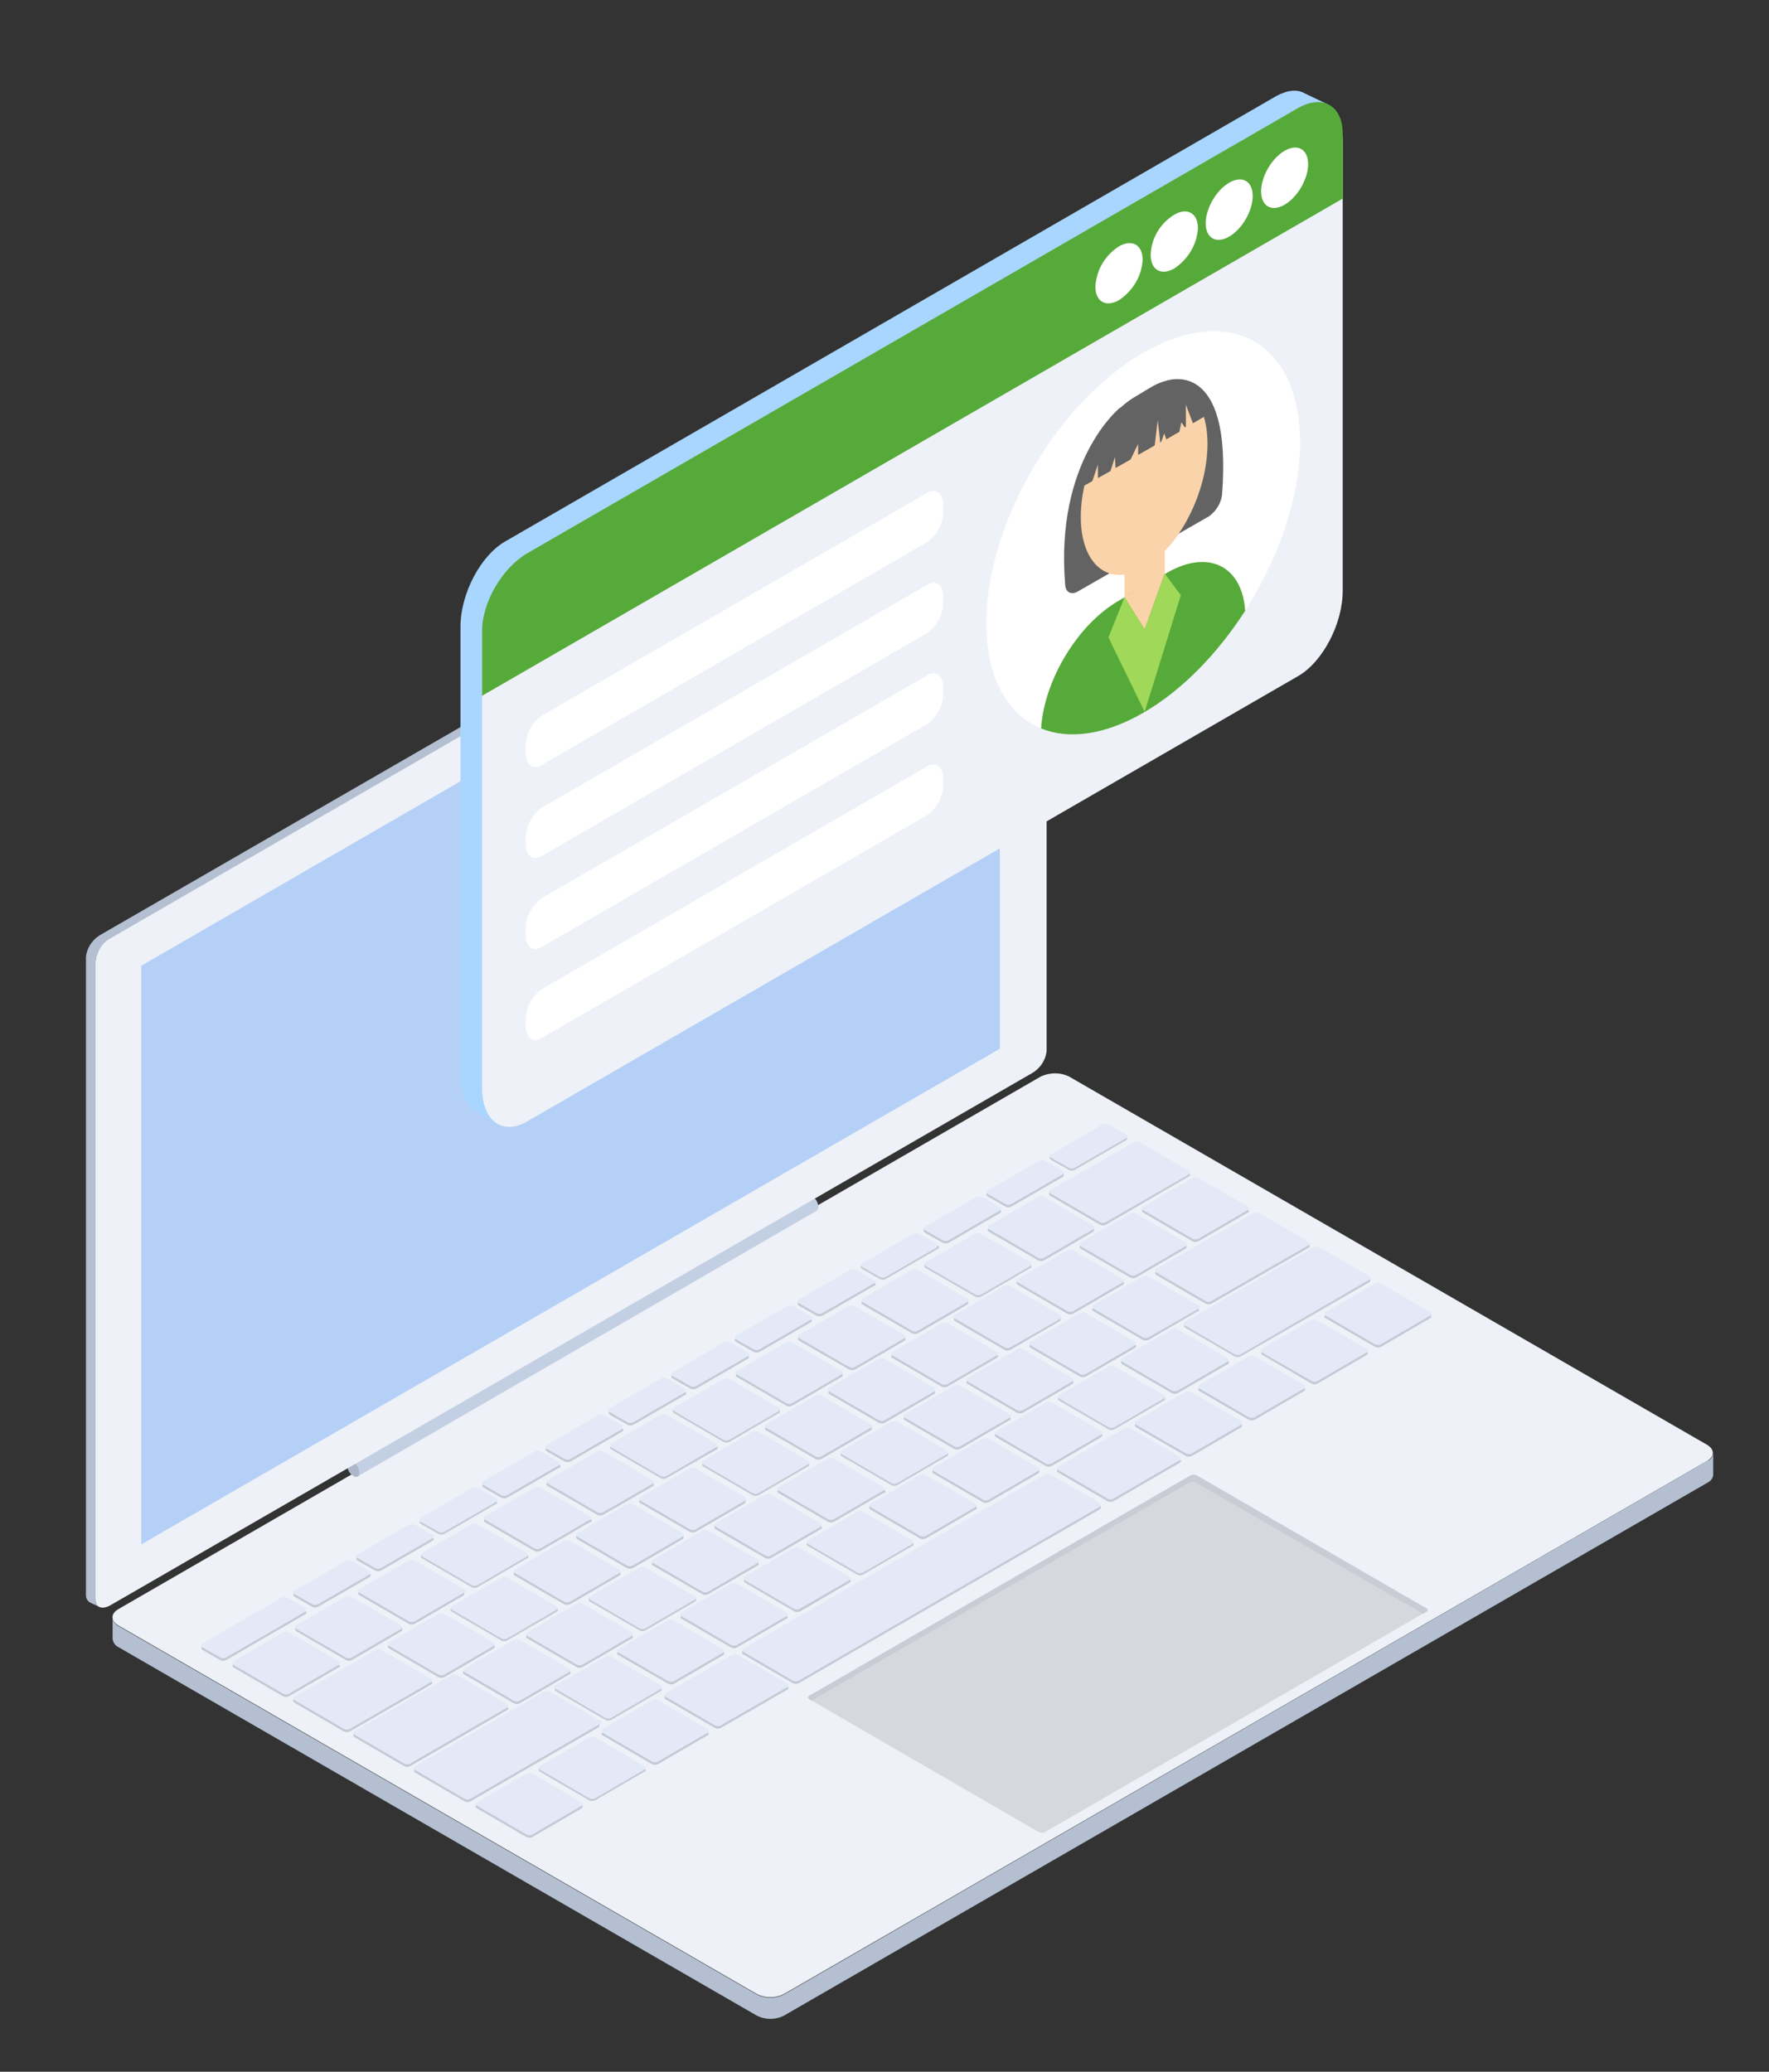
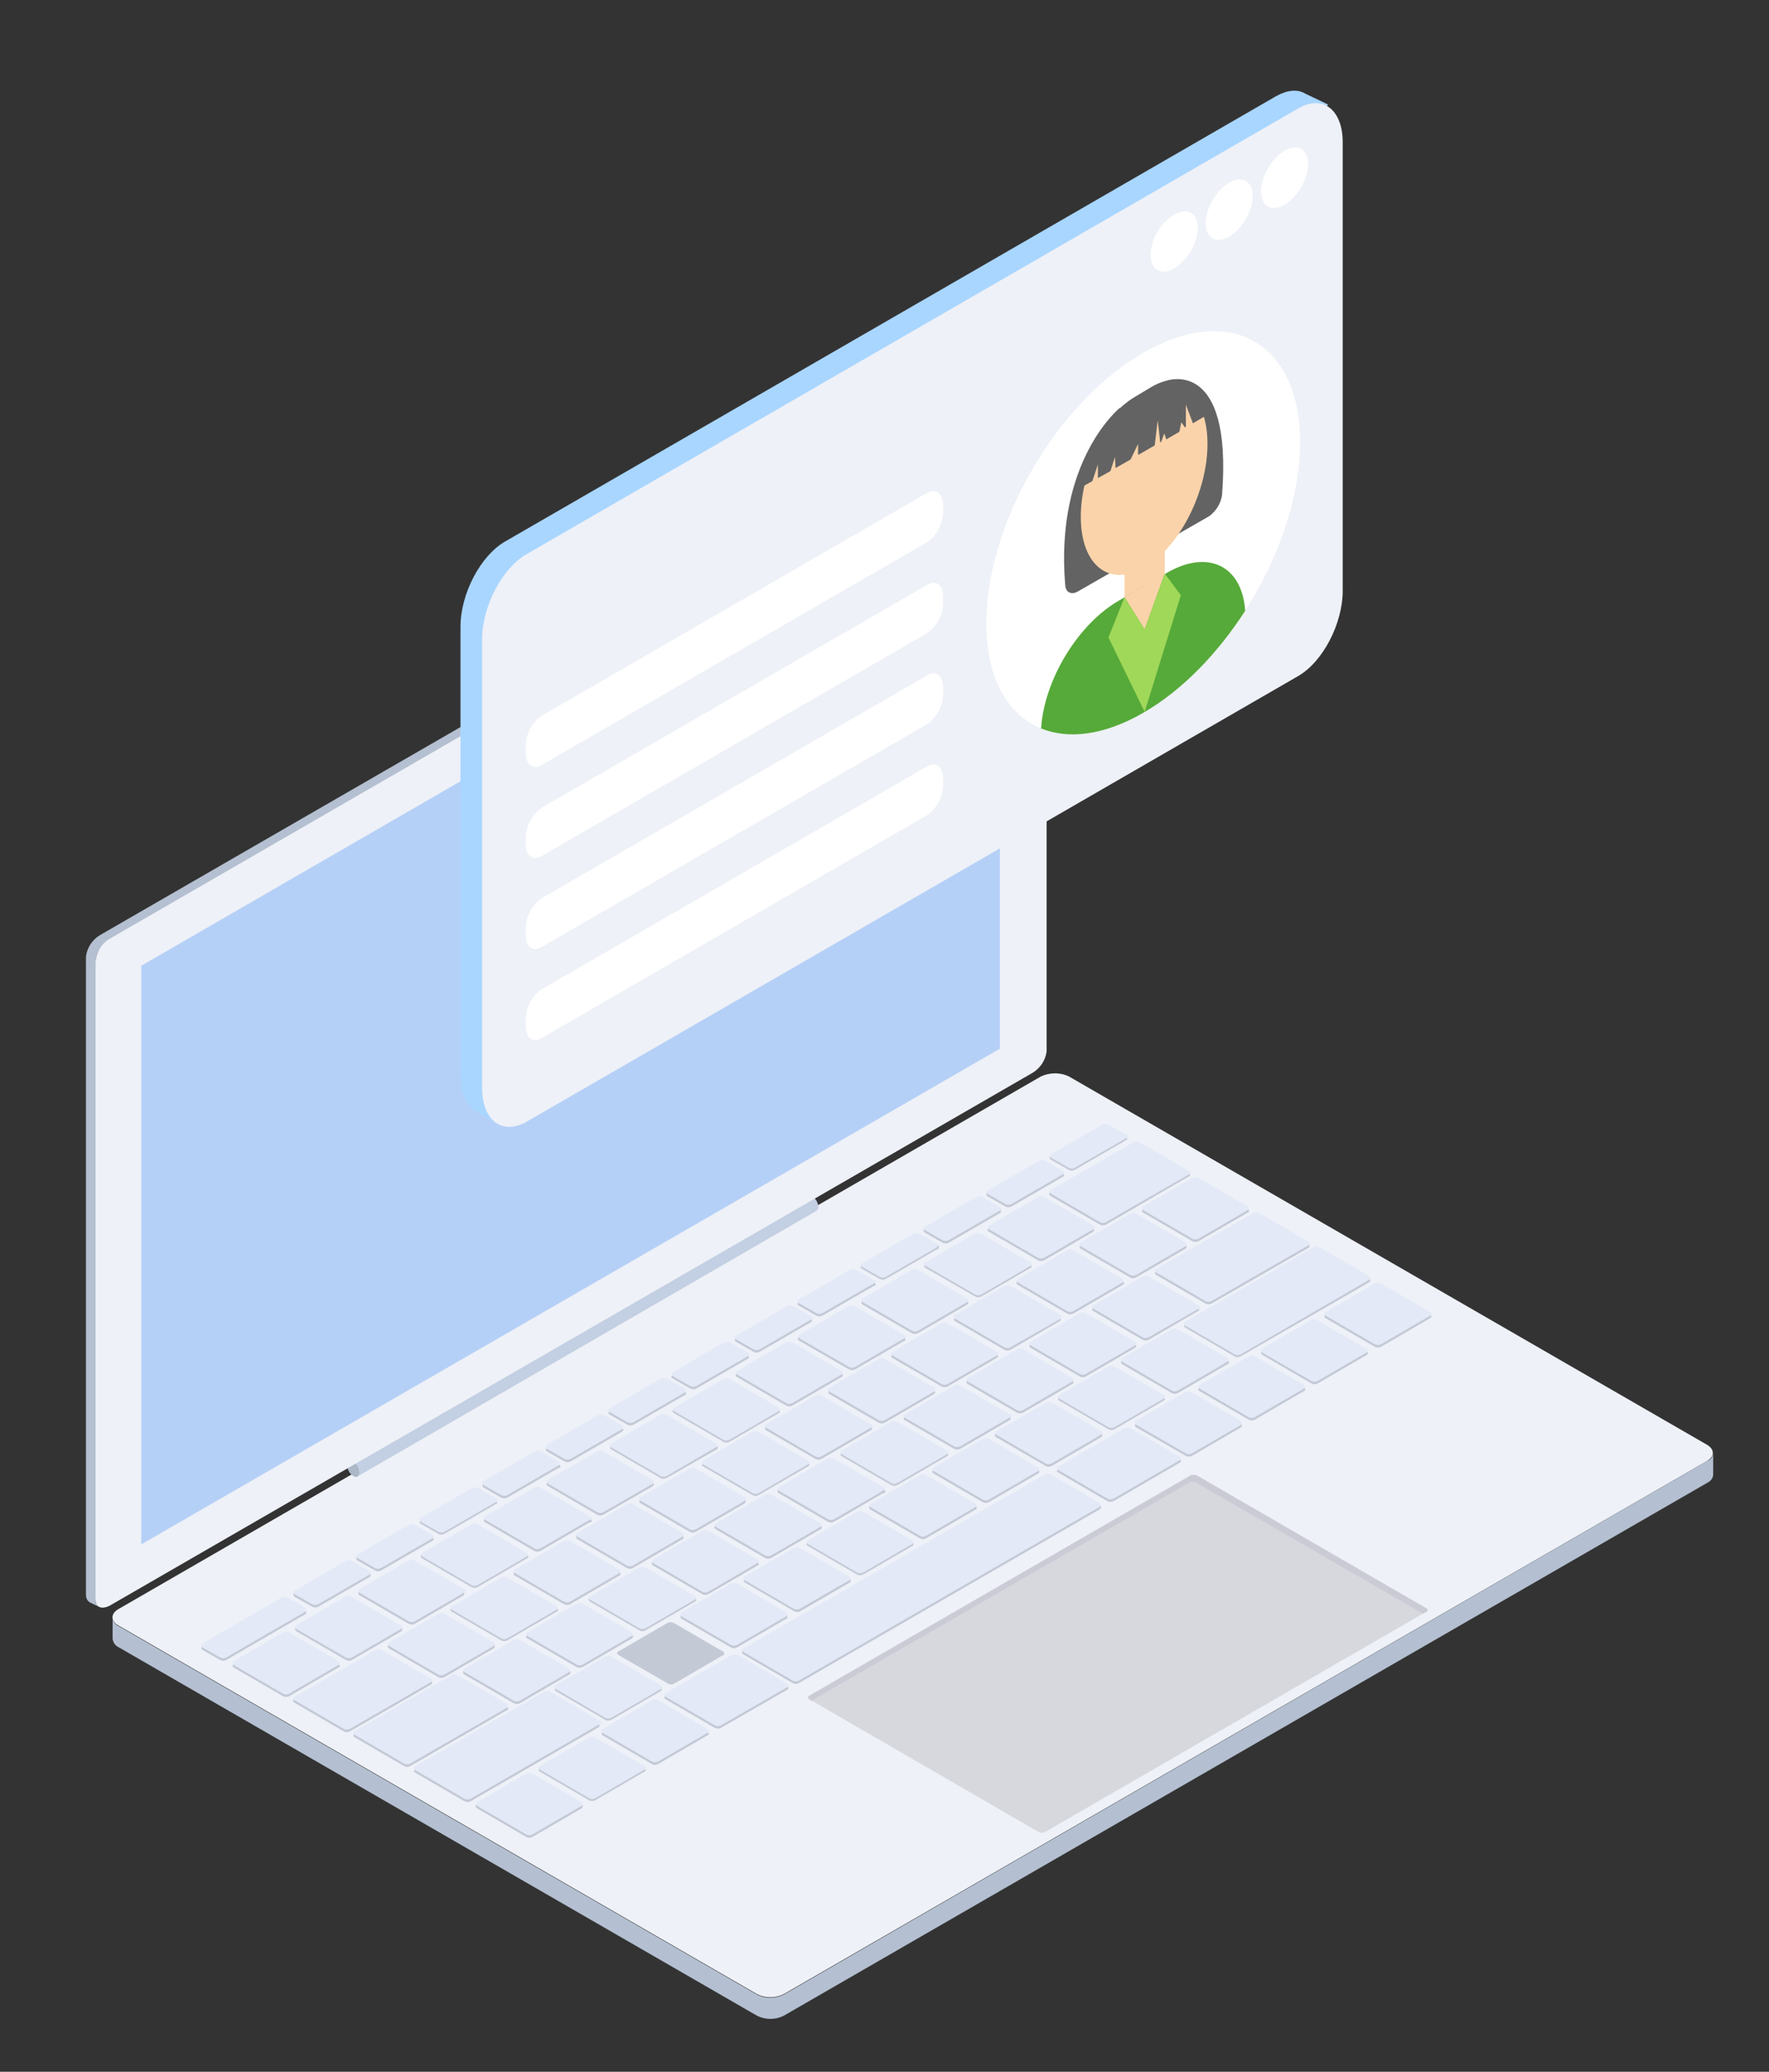
<svg xmlns="http://www.w3.org/2000/svg" version="1.1" id="Layer_1" x="0px" y="0px" viewBox="0 0 351.9 412.1" style="enable-background:new 0 0 351.9 412.1;" xml:space="preserve">
  <rect x="0" y="0" width="351.9" height="412.1" fill="#333333" stroke="none" />
  <style type="text/css">
	.st0{fill:#EEF1F7;}
	.st1{fill:#B4C0D1;}
	.st2{fill:#D1D3D4;}
	.st3{fill:#C4C9D6;}
	.st4{fill:#E3E9F7;}
	.st5{fill:#D6D8DE;}
	.st6{fill:#CBCBD6;}
	.st7{fill:#C3CFE2;}
	.st8{fill:#ACB7C7;}
	.st9{fill:#B5D0F7;}
	.st10{fill:#A9D6FF;}
	.st11{fill:#FFFFFF;}
	.st12{fill:#636363;}
	.st13{fill:#FAD3AA;}
	.st14{fill:#56AA39;}
	.st15{fill:#A0D859;}
</style>
  <g>
    <path class="st0" d="M207.1,214.1l-183.6,106c-1.5,0.9-1.5,2.3,0,3.2l127,73.3c1.7,0.9,3.8,0.9,5.5,0l183.6-106   c1.5-0.9,1.5-2.3,0-3.2l-127-73.3C210.9,213.3,208.9,213.3,207.1,214.1z" />
    <path class="st1" d="M339.6,290.6l-2.4,1.4l0,0L156,396.7c-1.7,0.9-3.8,0.9-5.5,0l-127-73.3c-0.2-0.1-0.4-0.2-0.5-0.4   c-0.4-0.3-0.6-0.7-0.6-1.2c0,0,0,0,0-0.1v4.3c0.1,0.7,0.5,1.3,1.1,1.6l127,73.3c1.7,0.9,3.8,0.9,5.5,0l183.7-106   c0.6-0.3,1.1-0.9,1.1-1.6v-4.3C340.7,289.8,340.3,290.4,339.6,290.6z" />
    <path class="st2" d="M340.8,289C340.8,289,340.8,289.1,340.8,289L340.8,289z" />
    <path class="st3" d="M60.7,321.1L45,330.2c-0.4,0.2-0.8,0.2-1.2,0l-3.5-2c-0.2-0.1-0.3-0.3-0.2-0.5c0-0.1,0.1-0.2,0.2-0.2l15.7-9.1   c0.4-0.2,0.8-0.2,1.2,0l3.5,2c0.2,0.1,0.3,0.3,0.2,0.5C60.9,321,60.8,321.1,60.7,321.1z" />
    <path class="st3" d="M73.5,313.7l-10.2,5.9c-0.4,0.2-0.8,0.2-1.2,0l-3.5-2c-0.2-0.1-0.3-0.3-0.2-0.5c0-0.1,0.1-0.2,0.2-0.2   l10.2-5.9c0.4-0.2,0.9-0.2,1.3,0l3.5,2C73.8,313.2,73.8,313.5,73.5,313.7z" />
    <path class="st3" d="M86,306.5l-10.2,5.9c-0.4,0.2-0.8,0.2-1.2,0l-3.5-2c-0.2-0.1-0.3-0.3-0.2-0.5c0-0.1,0.1-0.2,0.2-0.2l10.2-5.9   c0.4-0.2,0.8-0.2,1.2,0l3.5,2c0.2,0.1,0.3,0.3,0.3,0.5C86.2,306.3,86.1,306.4,86,306.5z" />
    <path class="st3" d="M98.6,299.2l-10.2,5.9c-0.4,0.2-0.8,0.2-1.2,0l-3.5-2c-0.3-0.2-0.3-0.5,0-0.7l10.2-5.9c0.4-0.2,0.8-0.2,1.2,0   l3.5,2c0.2,0.1,0.3,0.3,0.3,0.5C98.8,299.1,98.7,299.2,98.6,299.2z" />
    <path class="st3" d="M111.1,292l-10.2,5.9c-0.4,0.2-0.8,0.2-1.2,0l-3.5-2c-0.2-0.1-0.3-0.3-0.2-0.5c0-0.1,0.1-0.2,0.2-0.2l10.2-5.9   c0.4-0.2,0.8-0.2,1.2,0l3.5,2c0.2,0,0.4,0.2,0.4,0.4S111.3,292,111.1,292z" />
    <path class="st3" d="M123.7,284.8l-10.2,5.9c-0.4,0.2-0.8,0.2-1.2,0l-3.5-2c-0.2-0.1-0.3-0.3-0.2-0.5c0-0.1,0.1-0.2,0.2-0.2   l10.2-5.9c0.4-0.2,0.8-0.2,1.2,0l3.5,2c0.2,0,0.3,0.2,0.3,0.4C123.9,284.6,123.8,284.7,123.7,284.8z" />
    <path class="st3" d="M136.2,277.5l-10.2,5.9c-0.4,0.2-0.8,0.2-1.2,0l-3.5-2c-0.2-0.1-0.3-0.3-0.2-0.5c0-0.1,0.1-0.2,0.2-0.2   l10.2-5.9c0.4-0.2,0.8-0.2,1.2,0l3.5,2c0.2,0.1,0.3,0.3,0.3,0.5C136.4,277.4,136.3,277.5,136.2,277.5z" />
    <path class="st3" d="M148.7,270.3l-10.2,5.9c-0.4,0.2-0.8,0.2-1.2,0l-3.5-2c-0.2-0.1-0.3-0.3-0.2-0.5c0-0.1,0.1-0.2,0.2-0.2   l10.2-5.9c0.4-0.2,0.8-0.2,1.2,0l3.5,2C149.1,269.8,149.1,270.1,148.7,270.3z" />
    <path class="st3" d="M161.3,263l-10.2,5.9c-0.4,0.2-0.8,0.2-1.2,0l-3.5-2c-0.2-0.1-0.3-0.3-0.2-0.5c0-0.1,0.1-0.2,0.2-0.2l10.2-5.9   c0.4-0.2,0.8-0.2,1.2,0l3.5,2C161.6,262.5,161.6,262.8,161.3,263z" />
    <path class="st3" d="M173.8,255.8l-10.2,5.9c-0.4,0.2-0.8,0.2-1.2,0l-3.5-2c-0.2-0.1-0.3-0.3-0.2-0.5c0-0.1,0.1-0.2,0.2-0.2l10.2-6   c0.4-0.2,0.8-0.2,1.2,0l3.5,2c0.2,0,0.4,0.2,0.4,0.4C174.2,255.6,174.1,255.8,173.8,255.8C173.8,255.8,173.8,255.8,173.8,255.8z" />
    <path class="st3" d="M186.4,248.5l-10.2,5.9c-0.4,0.2-0.8,0.2-1.2,0l-3.5-2c-0.2-0.1-0.3-0.3-0.3-0.5c0-0.1,0.1-0.2,0.3-0.3   l10.2-5.9c0.4-0.2,0.8-0.2,1.2,0l3.5,2c0.2,0,0.4,0.1,0.4,0.3S186.6,248.6,186.4,248.5z" />
    <path class="st3" d="M198.9,241.3l-10.2,5.9c-0.4,0.2-0.8,0.2-1.2,0l-3.5-2c-0.2-0.1-0.3-0.3-0.3-0.5c0-0.1,0.1-0.2,0.3-0.3   l10.2-5.9c0.4-0.2,0.8-0.2,1.2,0l3.5,2c0.2,0.1,0.3,0.3,0.2,0.5C199.1,241.2,199,241.3,198.9,241.3z" />
    <path class="st3" d="M211.4,234.1l-10.2,5.9c-0.4,0.2-0.8,0.2-1.2,0l-3.5-2c-0.2-0.1-0.3-0.3-0.3-0.5c0-0.1,0.1-0.2,0.3-0.3   l10.2-5.9c0.4-0.2,0.8-0.2,1.2,0l3.5,2c0.2,0.1,0.3,0.3,0.2,0.5C211.6,233.9,211.6,234,211.4,234.1z" />
    <path class="st3" d="M224,226.8l-10.2,5.9c-0.4,0.2-0.8,0.2-1.2,0l-3.5-2c-0.2-0.1-0.3-0.3-0.3-0.5c0-0.1,0.1-0.2,0.3-0.3l10.2-5.9   c0.4-0.2,0.8-0.2,1.2,0l3.5,2.1c0.2,0.1,0.3,0.3,0.2,0.4C224.2,226.7,224.1,226.8,224,226.8z" />
    <path class="st3" d="M67.3,331.7l-9.8,5.7c-0.4,0.2-0.8,0.2-1.2,0l-9.8-5.7c-0.2-0.1-0.3-0.3-0.2-0.5c0-0.1,0.1-0.2,0.2-0.2   l9.8-5.7c0.4-0.2,0.8-0.2,1.2,0l9.8,5.7c0.2,0.1,0.3,0.3,0.3,0.5C67.5,331.6,67.4,331.7,67.3,331.7z" />
    <path class="st3" d="M85.7,335.1l-16.1,9.3c-0.4,0.2-0.8,0.2-1.2,0l-9.8-5.7c-0.2-0.1-0.3-0.3-0.3-0.5c0-0.1,0.1-0.2,0.3-0.3   l16.1-9.3c0.4-0.2,0.8-0.2,1.2,0l9.8,5.7c0.2,0.1,0.3,0.3,0.3,0.5C85.9,335,85.8,335,85.7,335.1z" />
    <path class="st3" d="M100.8,340.2l-19.2,11.1c-0.4,0.2-0.8,0.2-1.2,0l-9.8-5.7c-0.2-0.1-0.3-0.3-0.3-0.5c0-0.1,0.1-0.2,0.3-0.3   l19.2-11.1c0.4-0.2,0.8-0.2,1.2,0l9.8,5.7C101.2,339.7,101.2,340,100.8,340.2z" />
    <path class="st3" d="M119.2,343.5l-25.6,14.8c-0.4,0.2-0.8,0.2-1.2,0l-9.8-5.7c-0.2-0.1-0.3-0.3-0.2-0.5c0-0.1,0.1-0.2,0.2-0.2   l25.6-14.8c0.4-0.2,0.8-0.2,1.2,0l9.8,5.7C119.4,342.9,119.2,343.2,119.2,343.5z" />
    <path class="st3" d="M79.8,324.5l-9.8,5.7c-0.4,0.2-0.8,0.2-1.2,0l-9.8-5.7c-0.2-0.1-0.3-0.3-0.3-0.5c0-0.1,0.1-0.2,0.3-0.3   l9.8-5.7c0.4-0.2,0.8-0.2,1.2,0l9.8,5.7c0.2,0.1,0.3,0.3,0.2,0.5C80,324.4,79.9,324.5,79.8,324.5z" />
    <path class="st3" d="M92.3,317.3l-9.8,5.7c-0.4,0.2-0.8,0.2-1.2,0l-9.8-5.7c-0.2-0.1-0.3-0.3-0.2-0.5c0-0.1,0.1-0.2,0.2-0.2   l9.8-5.7c0.4-0.2,0.8-0.2,1.2,0l9.8,5.7C92.4,316.7,92.3,317,92.3,317.3z" />
    <path class="st3" d="M104.8,310l-9.8,5.7c-0.4,0.2-0.8,0.2-1.2,0l-9.8-5.7c-0.2-0.1-0.3-0.3-0.3-0.5c0-0.1,0.1-0.2,0.3-0.3l9.8-5.7   c0.4-0.2,0.8-0.2,1.2,0l9.8,5.7c0.2,0.1,0.3,0.3,0.3,0.5C105,309.9,105,310,104.8,310z" />
    <path class="st3" d="M117.3,302.8l-9.8,5.7c-0.4,0.2-0.8,0.2-1.2,0l-9.8-5.7c-0.2-0.1-0.3-0.3-0.2-0.5c0-0.1,0.1-0.2,0.2-0.2   l9.8-5.7c0.4-0.2,0.8-0.2,1.2,0l9.8,5.7c0.2,0,0.4,0.1,0.4,0.4S117.6,302.8,117.3,302.8C117.3,302.8,117.3,302.8,117.3,302.8z" />
    <path class="st3" d="M129.9,295.6l-9.9,5.7c-0.4,0.2-0.8,0.2-1.2,0l-9.8-5.7c-0.2-0.1-0.3-0.3-0.3-0.5c0-0.1,0.1-0.2,0.3-0.3   l9.8-5.7c0.4-0.2,0.8-0.2,1.2,0l9.8,5.7c0.2,0.1,0.3,0.3,0.2,0.5C130.1,295.5,130,295.6,129.9,295.6z" />
    <path class="st3" d="M142.4,288.4l-9.8,5.6c-0.4,0.2-0.8,0.2-1.2,0l-9.8-5.7c-0.2-0.1-0.3-0.3-0.2-0.5c0-0.1,0.1-0.2,0.2-0.2   l9.8-5.7c0.4-0.2,0.8-0.2,1.2,0l9.8,5.7c0.2,0,0.4,0.2,0.4,0.4C142.7,288.2,142.6,288.4,142.4,288.4z" />
    <path class="st3" d="M154.9,281.1l-9.8,5.7c-0.4,0.2-0.8,0.2-1.2,0l-9.8-5.7c-0.2-0.1-0.3-0.3-0.3-0.5c0-0.1,0.1-0.2,0.3-0.3   l9.8-5.7c0.4-0.2,0.8-0.2,1.2,0l9.8,5.7c0.2,0.1,0.3,0.3,0.2,0.5C155.1,281,155,281.1,154.9,281.1z" />
    <path class="st3" d="M167.4,273.9l-9.8,5.7c-0.4,0.2-0.8,0.2-1.2,0l-9.8-5.7c-0.2-0.1-0.3-0.3-0.2-0.5c0-0.1,0.1-0.2,0.2-0.2   l9.8-5.7c0.4-0.2,0.8-0.2,1.2,0l9.8,5.7c0.2,0.1,0.3,0.3,0.2,0.5C167.6,273.8,167.5,273.9,167.4,273.9z" />
    <path class="st3" d="M179.9,266.7l-9.8,5.7c-0.4,0.2-0.8,0.2-1.2,0l-9.9-5.7c-0.2-0.1-0.3-0.3-0.3-0.5c0-0.1,0.1-0.2,0.3-0.3   l9.8-5.7c0.4-0.2,0.8-0.2,1.2,0l9.8,5.7c0.2,0.1,0.3,0.3,0.3,0.5C180.1,266.6,180,266.7,179.9,266.7z" />
    <path class="st3" d="M192.4,259.5l-9.8,5.7c-0.4,0.2-0.8,0.2-1.2,0l-9.8-5.7c-0.2-0.1-0.3-0.3-0.2-0.5c0-0.1,0.1-0.2,0.2-0.2   l9.8-5.7c0.4-0.2,0.8-0.2,1.2,0l9.8,5.7c0.2,0.1,0.3,0.3,0.2,0.5C192.6,259.3,192.5,259.4,192.4,259.5z" />
    <path class="st3" d="M205,252.2l-9.8,5.7c-0.4,0.2-0.8,0.2-1.2,0l-9.9-5.7c-0.2-0.1-0.3-0.3-0.2-0.5c0-0.1,0.1-0.2,0.2-0.2l9.8-5.7   c0.4-0.2,0.8-0.2,1.2,0l9.8,5.7c0.2,0,0.3,0.2,0.3,0.5C205.2,252.1,205.1,252.2,205,252.2z" />
    <path class="st3" d="M217.5,245l-9.8,5.7c-0.4,0.2-0.8,0.2-1.2,0l-9.8-5.7c-0.2-0.1-0.3-0.3-0.2-0.5c0-0.1,0.1-0.2,0.2-0.2l9.8-5.7   c0.4-0.2,0.8-0.2,1.2,0l9.8,5.7c0.2,0.1,0.2,0.4,0.1,0.5C217.5,244.9,217.5,244.9,217.5,245z" />
    <path class="st3" d="M98.2,327.9l-9.8,5.7c-0.4,0.2-0.8,0.2-1.2,0l-9.8-5.7c-0.2-0.1-0.3-0.3-0.2-0.5c0-0.1,0.1-0.2,0.2-0.2   l9.8-5.7c0.4-0.2,0.8-0.2,1.2,0l9.8,5.7c0.2,0.1,0.3,0.3,0.2,0.5C98.4,327.7,98.3,327.8,98.2,327.9z" />
    <path class="st3" d="M110.7,320.6l-9.8,5.7c-0.4,0.2-0.8,0.2-1.2,0l-9.8-5.7c-0.2-0.1-0.3-0.3-0.3-0.5c0-0.1,0.1-0.2,0.3-0.3   l9.8-5.7c0.4-0.2,0.8-0.2,1.2,0l9.8,5.7c0.2,0.1,0.3,0.3,0.3,0.5C110.9,320.5,110.8,320.6,110.7,320.6z" />
    <path class="st3" d="M123.2,313.4l-9.8,5.7c-0.4,0.2-0.8,0.2-1.2,0l-9.8-5.7c-0.2-0.1-0.3-0.3-0.2-0.5c0-0.1,0.1-0.2,0.2-0.2   l9.8-5.7c0.4-0.2,0.8-0.2,1.2,0l9.8,5.7c0.2,0.1,0.3,0.3,0.2,0.5C123.4,313.3,123.3,313.4,123.2,313.4z" />
    <path class="st3" d="M135.7,306.2l-9.8,5.7c-0.4,0.2-0.8,0.2-1.2,0l-9.8-5.7c-0.2-0.1-0.3-0.3-0.3-0.5c0-0.1,0.1-0.2,0.3-0.3   l9.8-5.7c0.4-0.2,0.8-0.2,1.2,0l9.8,5.7c0.2,0.1,0.3,0.3,0.3,0.5C135.9,306.1,135.8,306.2,135.7,306.2z" />
    <path class="st3" d="M148.2,299l-9.8,5.7c-0.4,0.2-0.8,0.2-1.2,0l-9.8-5.7c-0.2-0.1-0.3-0.3-0.2-0.5c0-0.1,0.1-0.2,0.2-0.2l9.8-5.7   c0.4-0.2,0.8-0.2,1.2,0l9.8,5.7c0.2,0.1,0.2,0.4,0,0.6C148.2,298.9,148.2,298.9,148.2,299z" />
    <path class="st3" d="M160.7,291.7l-9.8,5.7c-0.4,0.2-0.8,0.2-1.2,0l-9.8-5.7c-0.3-0.2-0.3-0.5,0-0.7l9.8-5.7c0.4-0.2,0.8-0.2,1.2,0   l9.8,5.7C161.1,291.2,161.1,291.5,160.7,291.7z" />
    <path class="st3" d="M173.2,284.5l-9.8,5.7c-0.4,0.2-0.8,0.2-1.2,0l-9.8-5.7c-0.2-0.1-0.3-0.3-0.2-0.5c0-0.1,0.1-0.2,0.2-0.2   l9.8-5.7c0.4-0.2,0.8-0.2,1.2,0l9.8,5.7c0.2,0.1,0.3,0.3,0.2,0.5C173.4,284.4,173.4,284.5,173.2,284.5z" />
    <path class="st3" d="M185.8,277.3l-9.8,5.7c-0.4,0.2-0.8,0.2-1.2,0l-9.8-5.7c-0.3-0.2-0.3-0.5,0-0.7l9.8-5.7c0.4-0.2,0.8-0.2,1.2,0   l9.8,5.7C186.1,276.8,186.1,277.1,185.8,277.3z" />
    <path class="st3" d="M198.3,270.1l-9.8,5.7c-0.4,0.2-0.8,0.2-1.2,0l-9.8-5.7c-0.3-0.2-0.3-0.5,0-0.7l9.8-5.7c0.4-0.2,0.8-0.2,1.2,0   l9.8,5.7C198.6,269.5,198.6,269.9,198.3,270.1z" />
    <path class="st3" d="M210.8,262.8l-9.8,5.7c-0.4,0.2-0.8,0.2-1.2,0l-9.8-5.7c-0.3-0.2-0.3-0.5,0-0.7l9.8-5.7c0.4-0.2,0.8-0.2,1.2,0   l9.8,5.7C211.1,262.3,211.1,262.6,210.8,262.8z" />
    <path class="st3" d="M223.3,255.6l-9.8,5.7c-0.4,0.2-0.8,0.2-1.2,0l-9.8-5.7c-0.2-0.1-0.3-0.3-0.3-0.5c0-0.1,0.1-0.2,0.3-0.3   l9.8-5.7c0.4-0.2,0.8-0.2,1.2,0l9.8,5.7c0.2,0.1,0.3,0.3,0.3,0.5C223.5,255.5,223.4,255.6,223.3,255.6z" />
    <path class="st3" d="M235.8,248.4l-9.8,5.7c-0.4,0.2-0.8,0.2-1.2,0l-9.8-5.7c-0.2-0.1-0.3-0.3-0.2-0.5c0-0.1,0.1-0.2,0.2-0.2   l9.8-5.7c0.4-0.2,0.8-0.2,1.2,0l9.8,5.7c0.2,0.1,0.3,0.3,0.2,0.5C236,248.3,235.9,248.3,235.8,248.4z" />
    <path class="st3" d="M113.2,333.1l-9.8,5.7c-0.4,0.2-0.8,0.2-1.2,0l-9.8-5.7c-0.2-0.1-0.3-0.3-0.3-0.5c0-0.1,0.1-0.2,0.3-0.3   l9.8-5.7c0.4-0.2,0.8-0.2,1.2,0l9.8,5.7c0.2,0.1,0.3,0.3,0.3,0.5C113.4,333,113.3,333.1,113.2,333.1z" />
    <path class="st3" d="M125.7,325.9l-9.8,5.7c-0.4,0.2-0.8,0.2-1.2,0l-9.8-5.7c-0.2-0.1-0.3-0.3-0.2-0.5c0-0.1,0.1-0.2,0.2-0.2   l9.8-5.7c0.4-0.2,0.8-0.2,1.2,0l9.8,5.7c0.2,0.1,0.3,0.3,0.2,0.5C125.9,325.7,125.8,325.8,125.7,325.9z" />
    <path class="st3" d="M138.2,318.6l-9.8,5.7c-0.4,0.2-0.8,0.2-1.2,0l-9.8-5.7c-0.2-0.1-0.3-0.3-0.3-0.5c0-0.1,0.1-0.2,0.3-0.3   l9.8-5.7c0.4-0.2,0.8-0.2,1.2,0l9.8,5.7c0.2,0.1,0.3,0.3,0.3,0.5C138.4,318.5,138.3,318.6,138.2,318.6z" />
    <path class="st3" d="M150.7,311.4l-9.8,5.7c-0.4,0.2-0.8,0.2-1.2,0l-9.8-5.7c-0.2-0.1-0.3-0.3-0.2-0.5c0-0.1,0.1-0.2,0.2-0.2   l9.8-5.7c0.4-0.2,0.8-0.2,1.2,0l9.8,5.7c0.2,0.1,0.3,0.3,0.2,0.5C150.9,311.3,150.8,311.4,150.7,311.4z" />
    <path class="st3" d="M163.2,304.2l-9.8,5.7c-0.4,0.2-0.8,0.2-1.2,0l-9.8-5.7c-0.2-0.1-0.3-0.3-0.3-0.5c0-0.1,0.1-0.2,0.3-0.3   l9.8-5.7c0.4-0.2,0.8-0.2,1.2,0l9.8,5.7c0.2,0.1,0.3,0.3,0.3,0.5C163.4,304.1,163.4,304.2,163.2,304.2z" />
    <path class="st3" d="M175.7,297l-9.8,5.7c-0.4,0.2-0.8,0.2-1.2,0l-9.8-5.7c-0.2-0.1-0.3-0.3-0.2-0.5c0-0.1,0.1-0.2,0.2-0.2l9.8-5.7   c0.4-0.2,0.8-0.2,1.2,0l9.8,5.7c0.2,0,0.4,0.1,0.4,0.4S175.9,297,175.7,297C175.7,297,175.7,297,175.7,297z" />
    <path class="st3" d="M188.3,289.7l-9.8,5.7c-0.4,0.2-0.8,0.2-1.2,0l-9.8-5.7c-0.2-0.1-0.3-0.3-0.3-0.5c0-0.1,0.1-0.2,0.3-0.3   l9.8-5.7c0.4-0.2,0.8-0.2,1.2,0l9.8,5.7c0.2,0.1,0.3,0.3,0.3,0.5C188.5,289.6,188.4,289.7,188.3,289.7z" />
    <path class="st3" d="M200.8,282.5l-9.8,5.7c-0.4,0.2-0.8,0.2-1.2,0l-9.8-5.7c-0.2-0.1-0.3-0.3-0.2-0.5c0-0.1,0.1-0.2,0.2-0.2   l9.8-5.7c0.4-0.2,0.8-0.2,1.2,0l9.8,5.7c0.2,0.1,0.3,0.3,0.2,0.5C201,282.4,200.9,282.5,200.8,282.5z" />
    <path class="st3" d="M213.3,275.3l-9.8,5.7c-0.4,0.2-0.8,0.2-1.2,0l-9.8-5.7c-0.2-0.1-0.3-0.3-0.2-0.5c0-0.1,0.1-0.2,0.2-0.2   l9.8-5.7c0.4-0.2,0.8-0.2,1.2,0l9.8,5.7c0.2,0.1,0.3,0.3,0.2,0.5C213.4,275.2,213.4,275.3,213.3,275.3z" />
    <path class="st3" d="M225.8,268.1l-9.8,5.7c-0.4,0.2-0.8,0.2-1.2,0l-9.8-5.7c-0.3-0.2-0.3-0.5,0-0.7l9.8-5.7c0.4-0.2,0.8-0.2,1.2,0   l9.8,5.7C226.1,267.5,226.1,267.9,225.8,268.1z" />
    <path class="st3" d="M238.3,260.8l-9.8,5.7c-0.4,0.2-0.8,0.2-1.2,0l-9.8-5.7c-0.2-0.1-0.3-0.3-0.2-0.5c0-0.1,0.1-0.2,0.2-0.2   l9.8-5.7c0.4-0.2,0.8-0.2,1.2,0l9.8,5.7c0.2,0.1,0.3,0.3,0.2,0.5C238.5,260.7,238.4,260.8,238.3,260.8z" />
    <path class="st3" d="M131.4,336.4l-9.8,5.7c-0.4,0.2-0.8,0.2-1.2,0l-9.8-5.7c-0.2-0.1-0.3-0.3-0.2-0.5c0-0.1,0.1-0.2,0.2-0.2   l9.8-5.7c0.4-0.2,0.8-0.2,1.2,0l9.8,5.7c0.2,0.1,0.3,0.3,0.2,0.5C131.6,336.3,131.5,336.4,131.4,336.4z" />
    <path class="st3" d="M115.7,359.7l-9.8,5.7c-0.4,0.2-0.8,0.2-1.2,0l-9.8-5.7c-0.2-0.1-0.3-0.3-0.3-0.5c0-0.1,0.1-0.2,0.3-0.3   l9.8-5.7c0.4-0.2,0.8-0.2,1.2,0l9.8,5.7c0.2,0.1,0.3,0.3,0.2,0.5C115.8,359.6,115.8,359.6,115.7,359.7z" />
    <path class="st3" d="M128.2,352.4l-9.8,5.7c-0.4,0.2-0.8,0.2-1.2,0l-9.8-5.7c-0.2-0.1-0.3-0.3-0.2-0.5c0-0.1,0.1-0.2,0.2-0.2   l9.8-5.7c0.4-0.2,0.8-0.2,1.2,0l9.8,5.7c0.2,0.1,0.3,0.3,0.2,0.5C128.4,352.3,128.3,352.4,128.2,352.4z" />
    <path class="st3" d="M140.7,345.2l-9.8,5.7c-0.4,0.2-0.8,0.2-1.2,0l-9.8-5.7c-0.3-0.2-0.3-0.5,0-0.7l9.8-5.7c0.4-0.2,0.8-0.2,1.2,0   l9.8,5.7C141.1,344.7,141.1,345,140.7,345.2z" />
    <path class="st3" d="M156.6,336.1l-13.2,7.6c-0.4,0.2-0.8,0.2-1.2,0l-9.8-5.7c-0.2-0.1-0.3-0.3-0.2-0.5c0-0.1,0.1-0.2,0.2-0.2   l13.2-7.6c0.4-0.2,0.8-0.2,1.2,0l9.8,5.7C156.9,335.6,156.9,335.9,156.6,336.1z" />
    <path class="st3" d="M218.8,300.2l-59.9,34.6c-0.4,0.2-0.8,0.2-1.2,0l-9.8-5.7c-0.2-0.1-0.3-0.3-0.3-0.5c0-0.1,0.1-0.2,0.3-0.3   l59.9-34.6c0.4-0.2,0.8-0.2,1.2,0l9.8,5.7C219.1,299.6,219.1,300,218.8,300.2z" />
    <path class="st3" d="M143.9,329.2l-9.8,5.7c-0.4,0.2-0.8,0.2-1.2,0l-9.9-5.7c-0.2-0.1-0.3-0.3-0.2-0.5c0-0.1,0.1-0.2,0.2-0.2   l9.8-5.7c0.4-0.2,0.8-0.2,1.2,0l9.8,5.7c0.2,0.1,0.3,0.3,0.2,0.5C144.1,329.1,144,329.2,143.9,329.2z" />
    <path class="st3" d="M156.4,322l-9.8,5.7c-0.4,0.2-0.8,0.2-1.2,0l-9.8-5.7c-0.2-0.1-0.3-0.3-0.2-0.5c0-0.1,0.1-0.2,0.2-0.2l9.8-5.7   c0.4-0.2,0.8-0.2,1.2,0l9.8,5.7c0.2,0.1,0.3,0.3,0.2,0.5C156.6,321.9,156.6,322,156.4,322z" />
    <path class="st3" d="M169,314.8l-9.8,5.7c-0.4,0.2-0.8,0.2-1.2,0l-9.8-5.7c-0.2-0.1-0.3-0.3-0.2-0.5c0-0.1,0.1-0.2,0.2-0.2l9.8-5.7   c0.4-0.2,0.8-0.2,1.2,0l9.8,5.7c0.2,0.1,0.3,0.3,0.2,0.5C169.2,314.7,169.1,314.7,169,314.8z" />
    <path class="st3" d="M181.5,307.5l-9.8,5.7c-0.4,0.2-0.8,0.2-1.2,0l-9.8-5.7c-0.2-0.1-0.3-0.3-0.2-0.5c0-0.1,0.1-0.2,0.2-0.2   l9.8-5.7c0.4-0.2,0.8-0.2,1.2,0l9.8,5.7c0.2,0.1,0.3,0.3,0.2,0.5C181.7,307.4,181.6,307.5,181.5,307.5z" />
    <path class="st3" d="M194,300.3l-9.8,5.7c-0.4,0.2-0.8,0.2-1.2,0l-9.8-5.7c-0.2-0.1-0.3-0.3-0.3-0.5c0-0.1,0.1-0.2,0.3-0.3l9.8-5.7   c0.4-0.2,0.8-0.2,1.2,0l9.8,5.7c0.2,0.1,0.3,0.3,0.3,0.5C194.2,300.2,194.1,300.3,194,300.3z" />
    <path class="st3" d="M206.5,293.1l-9.8,5.7c-0.4,0.2-0.8,0.2-1.2,0l-9.8-5.7c-0.2-0.1-0.3-0.3-0.2-0.5c0-0.1,0.1-0.2,0.2-0.2   l9.8-5.7c0.4-0.2,0.8-0.2,1.2,0l9.8,5.7c0.2,0.1,0.3,0.3,0.2,0.5C206.7,293,206.6,293.1,206.5,293.1z" />
    <path class="st3" d="M219,285.9l-9.8,5.7c-0.4,0.2-0.8,0.2-1.2,0l-9.8-5.7c-0.2-0.1-0.3-0.3-0.3-0.5c0-0.1,0.1-0.2,0.3-0.3l9.8-5.7   c0.4-0.2,0.8-0.2,1.2,0l9.8,5.7c0.2,0.1,0.3,0.3,0.3,0.5C219.2,285.7,219.1,285.8,219,285.9z" />
    <path class="st3" d="M234.6,291l-13.1,7.6c-0.4,0.2-0.8,0.2-1.2,0l-9.8-5.7c-0.2-0.1-0.3-0.3-0.2-0.5c0-0.1,0.1-0.2,0.2-0.2   l13.2-7.6c0.4-0.2,0.8-0.2,1.2,0l9.8,5.7c0.2,0.1,0.3,0.3,0.2,0.5C234.7,290.9,234.7,290.9,234.6,291z" />
    <path class="st3" d="M231.5,278.6l-9.8,5.7c-0.4,0.2-0.8,0.2-1.2,0l-9.8-5.7c-0.2-0.1-0.3-0.3-0.2-0.5c0-0.1,0.1-0.2,0.2-0.2   l9.8-5.7c0.4-0.2,0.8-0.2,1.2,0l9.8,5.7c0.2,0.1,0.3,0.3,0.2,0.5C231.7,278.5,231.6,278.6,231.5,278.6z" />
    <path class="st3" d="M246.9,283.9l-9.8,5.7c-0.4,0.2-0.8,0.2-1.2,0l-9.9-5.7c-0.2-0.1-0.3-0.3-0.2-0.5c0-0.1,0.1-0.2,0.2-0.2   l9.8-5.7c0.4-0.2,0.8-0.2,1.2,0l9.8,5.7c0.2,0.1,0.3,0.3,0.2,0.5C247.1,283.8,247,283.9,246.9,283.9z" />
    <path class="st3" d="M259.4,276.7l-9.8,5.7c-0.4,0.2-0.8,0.2-1.2,0l-9.8-5.7c-0.2-0.1-0.3-0.3-0.2-0.5c0-0.1,0.1-0.2,0.2-0.2   l9.8-5.7c0.4-0.2,0.8-0.2,1.2,0l9.8,5.7c0.2,0.1,0.3,0.3,0.2,0.5C259.6,276.6,259.5,276.7,259.4,276.7z" />
    <path class="st3" d="M271.9,269.5l-9.8,5.7c-0.4,0.2-0.8,0.2-1.2,0l-9.8-5.7c-0.3-0.2-0.3-0.5,0-0.7l9.8-5.7c0.4-0.2,0.8-0.2,1.2,0   l9.8,5.7C272.2,269,272.2,269.3,271.9,269.5z" />
    <path class="st3" d="M284.5,262.2l-9.8,5.7c-0.4,0.2-0.8,0.2-1.2,0l-9.8-5.7c-0.2-0.1-0.3-0.3-0.2-0.5c0-0.1,0.1-0.2,0.2-0.2   l9.8-5.7c0.4-0.2,0.8-0.2,1.2,0l9.8,5.7c0.2,0.1,0.3,0.3,0.2,0.5C284.7,262.1,284.7,262.1,284.5,262.2z" />
    <path class="st3" d="M244.1,271.4l-9.8,5.7c-0.4,0.2-0.8,0.2-1.2,0l-9.8-5.7c-0.2-0.1-0.3-0.3-0.3-0.5c0-0.1,0.1-0.2,0.3-0.3   l9.8-5.7c0.4-0.2,0.8-0.2,1.2,0l9.8,5.7c0.2,0,0.4,0.2,0.4,0.4C244.4,271.3,244.3,271.4,244.1,271.4z" />
    <path class="st3" d="M260.3,248.2L241,259.3c-0.4,0.2-0.8,0.2-1.2,0l-9.8-5.7c-0.3-0.2-0.3-0.5,0-0.7l19.3-11.1   c0.4-0.2,0.8-0.2,1.2,0l9.8,5.7C260.6,247.6,260.6,248,260.3,248.2z" />
    <path class="st3" d="M272.3,255.1l-25.5,14.7c-0.4,0.2-0.8,0.2-1.2,0l-9.8-5.7c-0.2-0.1-0.3-0.3-0.2-0.5c0-0.1,0.1-0.2,0.2-0.2   l25.5-14.8c0.4-0.2,0.8-0.2,1.2,0l9.8,5.7c0.2,0.1,0.3,0.3,0.3,0.5C272.5,255,272.4,255.1,272.3,255.1z" />
    <path class="st3" d="M248.2,241.2l-9.8,5.7c-0.4,0.2-0.8,0.2-1.2,0l-9.8-5.7c-0.2-0.1-0.3-0.3-0.2-0.5c0-0.1,0.1-0.2,0.2-0.2   l9.8-5.7c0.4-0.2,0.8-0.2,1.2,0l9.8,5.7c0.2,0.1,0.3,0.3,0.2,0.5C248.4,241.1,248.3,241.2,248.2,241.2z" />
    <path class="st3" d="M236.5,234l-16.5,9.6c-0.4,0.2-0.8,0.2-1.2,0l-9.8-5.7c-0.2-0.1-0.3-0.3-0.3-0.5c0-0.1,0.1-0.2,0.3-0.3   l16.5-9.5c0.4-0.2,0.8-0.2,1.2,0l9.8,5.7c0.2,0.1,0.2,0.3,0.2,0.5C236.6,233.9,236.6,234,236.5,234z" />
    <path class="st4" d="M60.7,320.6L45,329.7c-0.4,0.2-0.8,0.2-1.2,0l-3.5-2c-0.2-0.1-0.3-0.3-0.3-0.5c0-0.1,0.1-0.2,0.3-0.3l15.7-9.1   c0.4-0.2,0.8-0.2,1.2,0l3.5,2c0.2,0.1,0.2,0.3,0.1,0.5C60.8,320.6,60.7,320.6,60.7,320.6z" />
    <path class="st4" d="M73.5,313.2l-10.2,5.9c-0.4,0.2-0.8,0.2-1.2,0l-3.5-2c-0.2-0.1-0.3-0.3-0.2-0.5c0-0.1,0.1-0.2,0.2-0.2   l10.2-5.9c0.4-0.2,0.8-0.2,1.2,0l3.5,2c0.2,0.1,0.3,0.3,0.2,0.5C73.7,313.1,73.6,313.2,73.5,313.2z" />
    <path class="st4" d="M86,306l-10.2,5.9c-0.4,0.2-0.8,0.2-1.2,0l-3.5-2c-0.2-0.1-0.3-0.3-0.2-0.5c0-0.1,0.1-0.2,0.2-0.2l10.2-5.9   c0.4-0.2,0.8-0.2,1.2,0l3.5,2c0.2,0.1,0.3,0.3,0.2,0.5C86.2,305.9,86.1,306,86,306z" />
    <path class="st4" d="M98.6,298.8l-10.2,5.9c-0.4,0.2-0.8,0.2-1.2,0l-3.5-2c-0.2-0.1-0.3-0.3-0.3-0.5c0-0.1,0.1-0.2,0.3-0.3   l10.2-5.9c0.4-0.2,0.8-0.2,1.2,0l3.5,2c0.2,0,0.4,0.1,0.4,0.4C98.9,298.6,98.8,298.7,98.6,298.8L98.6,298.8z" />
    <path class="st4" d="M111.1,291.5l-10.2,5.9c-0.4,0.2-0.8,0.2-1.2,0l-3.5-2c-0.2-0.1-0.3-0.3-0.3-0.5c0-0.1,0.1-0.2,0.3-0.3   l10.2-5.9c0.4-0.2,0.8-0.2,1.2,0l3.5,2c0.2,0.1,0.3,0.3,0.2,0.5C111.2,291.4,111.2,291.5,111.1,291.5z" />
    <path class="st4" d="M123.7,284.3l-10.2,5.9c-0.4,0.2-0.8,0.2-1.2,0l-3.5-2c-0.2-0.1-0.3-0.3-0.3-0.5c0-0.1,0.1-0.2,0.3-0.3   l10.2-5.9c0.4-0.2,0.8-0.2,1.2,0l3.5,2c0.2,0.1,0.3,0.3,0.2,0.5C123.8,284.2,123.8,284.2,123.7,284.3z" />
    <path class="st4" d="M136.2,277l-10.2,5.9c-0.4,0.2-0.8,0.2-1.2,0l-3.5-2c-0.2-0.1-0.3-0.3-0.3-0.5c0-0.1,0.1-0.2,0.3-0.3l10.2-5.9   c0.4-0.2,0.8-0.2,1.2,0l3.5,2C136.5,276.5,136.5,276.8,136.2,277z" />
    <path class="st4" d="M148.7,269.8l-10.2,5.9c-0.4,0.2-0.8,0.2-1.2,0l-3.5-2c-0.3-0.2-0.3-0.5,0-0.7l10.2-6c0.4-0.2,0.8-0.2,1.2,0   l3.5,2c0.2,0,0.4,0.2,0.4,0.4S149,269.8,148.7,269.8L148.7,269.8z" />
    <path class="st4" d="M161.3,262.5l-10.2,5.9c-0.4,0.2-0.8,0.2-1.2,0l-3.5-2c-0.2-0.1-0.3-0.3-0.2-0.5c0-0.1,0.1-0.2,0.2-0.2   l10.2-5.9c0.4-0.2,0.8-0.2,1.2,0l3.5,2c0.2,0,0.4,0.2,0.4,0.4C161.7,262.4,161.5,262.6,161.3,262.5z" />
    <path class="st4" d="M173.8,255.3l-10.2,5.9c-0.4,0.2-0.8,0.2-1.2,0l-3.5-2c-0.2-0.1-0.3-0.3-0.2-0.5c0-0.1,0.1-0.2,0.2-0.2   l10.2-5.9c0.4-0.2,0.8-0.2,1.2,0l3.5,2c0.2,0,0.4,0.2,0.4,0.4C174.2,255.2,174,255.3,173.8,255.3z" />
    <path class="st4" d="M186.4,248.1l-10.2,5.9c-0.4,0.2-0.8,0.2-1.2,0l-3.5-2c-0.2-0.1-0.3-0.3-0.2-0.5c0-0.1,0.1-0.2,0.2-0.2   l10.2-5.9c0.4-0.2,0.8-0.2,1.2,0l3.5,2c0.2,0.1,0.2,0.4,0.1,0.5C186.4,248,186.4,248,186.4,248.1z" />
    <path class="st4" d="M198.9,240.8l-10.2,5.9c-0.4,0.2-0.8,0.2-1.2,0l-3.5-2c-0.2-0.1-0.3-0.3-0.2-0.5c0-0.1,0.1-0.2,0.2-0.2   l10.2-5.9c0.4-0.2,0.8-0.2,1.2,0l3.5,2c0.2,0.1,0.3,0.3,0.3,0.5C199.1,240.7,199,240.8,198.9,240.8z" />
    <path class="st4" d="M211.4,233.6l-10.2,5.9c-0.4,0.2-0.8,0.2-1.2,0l-3.5-2c-0.2-0.1-0.3-0.3-0.2-0.5c0-0.1,0.1-0.2,0.2-0.2   l10.2-5.9c0.4-0.2,0.8-0.2,1.2,0l3.5,2c0.2,0.1,0.3,0.3,0.2,0.5C211.6,233.5,211.6,233.6,211.4,233.6z" />
    <path class="st4" d="M224,226.4l-10.2,5.9c-0.4,0.2-0.8,0.2-1.2,0l-3.5-2c-0.3-0.2-0.3-0.5,0-0.7l10.2-5.9c0.4-0.2,0.8-0.2,1.2,0   l3.5,2c0.2,0,0.4,0.1,0.4,0.4S224.2,226.4,224,226.4z" />
    <path class="st4" d="M67.3,331.2l-9.8,5.7c-0.4,0.2-0.8,0.2-1.2,0l-9.8-5.7c-0.2-0.1-0.3-0.3-0.3-0.5c0-0.1,0.1-0.2,0.3-0.3   l9.8-5.7c0.4-0.2,0.8-0.2,1.2,0l9.8,5.7c0.2,0.1,0.3,0.3,0.3,0.5C67.5,331.1,67.4,331.2,67.3,331.2z" />
    <path class="st4" d="M85.7,334.6l-16.1,9.3c-0.4,0.2-0.8,0.2-1.2,0l-9.8-5.7c-0.2-0.1-0.3-0.3-0.2-0.5c0-0.1,0.1-0.2,0.2-0.2   l16.1-9.3c0.4-0.2,0.8-0.2,1.2,0l9.8,5.7c0.2,0.1,0.3,0.3,0.2,0.5C85.9,334.5,85.8,334.6,85.7,334.6z" />
    <path class="st4" d="M100.8,339.7l-19.2,11.1c-0.4,0.2-0.8,0.2-1.2,0l-9.8-5.7c-0.2-0.1-0.3-0.3-0.3-0.5c0-0.1,0.1-0.2,0.3-0.3   l19.2-11.1c0.4-0.2,0.8-0.2,1.2,0l9.8,5.7c0.2,0.1,0.3,0.3,0.2,0.5C101,339.6,100.9,339.7,100.8,339.7z" />
    <path class="st4" d="M119.2,343l-25.6,14.8c-0.4,0.2-0.8,0.2-1.2,0l-9.8-5.7c-0.2-0.1-0.3-0.3-0.3-0.5c0-0.1,0.1-0.2,0.3-0.3   l25.6-14.8c0.4-0.2,0.8-0.2,1.2,0l9.8,5.7c0.2,0,0.4,0.1,0.4,0.4C119.7,342.9,119.5,343.1,119.2,343   C119.2,343.1,119.2,343.1,119.2,343z" />
    <path class="st4" d="M79.8,324l-9.8,5.7c-0.4,0.2-0.8,0.2-1.2,0l-9.9-5.7c-0.2-0.1-0.3-0.3-0.2-0.5c0-0.1,0.1-0.2,0.2-0.2l9.8-5.7   c0.4-0.2,0.8-0.2,1.2,0l9.8,5.7c0.2,0.1,0.3,0.3,0.2,0.5C80,323.9,79.9,324,79.8,324z" />
    <path class="st4" d="M92.3,316.8l-9.8,5.7c-0.4,0.2-0.8,0.2-1.2,0l-9.8-5.7c-0.2-0.1-0.3-0.3-0.2-0.5c0-0.1,0.1-0.2,0.2-0.2   l9.8-5.7c0.4-0.2,0.8-0.2,1.2,0l9.8,5.7c0.2,0,0.4,0.1,0.4,0.4S92.5,316.8,92.3,316.8C92.3,316.8,92.3,316.8,92.3,316.8z" />
    <path class="st4" d="M104.8,309.6l-9.8,5.7c-0.4,0.2-0.8,0.2-1.2,0l-9.8-5.7c-0.2-0.1-0.3-0.3-0.2-0.5c0-0.1,0.1-0.2,0.2-0.2   l9.8-5.7c0.4-0.2,0.8-0.2,1.2,0l9.8,5.7c0.2,0.1,0.3,0.3,0.2,0.5C105,309.4,104.9,309.5,104.8,309.6z" />
    <path class="st4" d="M117.3,302.3l-9.8,5.7c-0.4,0.2-0.8,0.2-1.2,0l-9.8-5.7c-0.2-0.1-0.3-0.3-0.2-0.5c0-0.1,0.1-0.2,0.2-0.2   l9.8-5.7c0.4-0.2,0.8-0.2,1.2,0l9.8,5.7c0.2,0,0.4,0.2,0.4,0.4S117.6,302.4,117.3,302.3C117.3,302.4,117.3,302.4,117.3,302.3z" />
    <path class="st4" d="M129.9,295.1l-9.9,5.7c-0.4,0.2-0.8,0.2-1.2,0l-9.8-5.7c-0.2-0.1-0.3-0.3-0.2-0.5c0-0.1,0.1-0.2,0.2-0.2   l9.8-5.7c0.4-0.2,0.8-0.2,1.2,0l9.8,5.7c0.2,0.1,0.3,0.3,0.2,0.5C130.1,295,130,295.1,129.9,295.1z" />
    <path class="st4" d="M142.4,287.9l-9.8,5.7c-0.4,0.2-0.8,0.2-1.2,0l-9.8-5.7c-0.2-0.1-0.3-0.3-0.3-0.5c0-0.1,0.1-0.2,0.3-0.3   l9.8-5.7c0.4-0.2,0.8-0.2,1.2,0l9.8,5.7c0.2,0.1,0.3,0.3,0.3,0.5C142.6,287.8,142.5,287.9,142.4,287.9z" />
    <path class="st4" d="M154.9,280.7l-9.8,5.7c-0.4,0.2-0.8,0.2-1.2,0l-9.8-5.7c-0.3-0.2-0.3-0.5,0-0.7l9.8-5.7c0.4-0.2,0.8-0.2,1.2,0   l9.8,5.7C155.2,280.1,155.2,280.5,154.9,280.7z" />
    <path class="st4" d="M167.4,273.4l-9.8,5.7c-0.4,0.2-0.8,0.2-1.2,0l-9.8-5.7c-0.3-0.2-0.3-0.5,0-0.7l9.8-5.7c0.4-0.2,0.8-0.2,1.2,0   l9.8,5.7C167.7,272.9,167.7,273.2,167.4,273.4z" />
    <path class="st4" d="M179.9,266.2l-9.8,5.7c-0.4,0.2-0.8,0.2-1.2,0l-9.9-5.7c-0.3-0.2-0.3-0.5,0-0.7l9.8-5.7c0.4-0.2,0.8-0.2,1.2,0   l9.8,5.7C180.3,265.7,180.3,266,179.9,266.2z" />
    <path class="st4" d="M192.4,259l-9.8,5.7c-0.4,0.2-0.8,0.2-1.2,0l-9.8-5.7c-0.3-0.2-0.3-0.5,0-0.7l9.8-5.7c0.4-0.2,0.8-0.2,1.2,0   l9.8,5.7C192.8,258.5,192.8,258.8,192.4,259z" />
    <path class="st4" d="M205,251.8l-9.8,5.7c-0.4,0.2-0.8,0.2-1.2,0l-9.9-5.7c-0.2-0.1-0.3-0.3-0.2-0.5c0-0.1,0.1-0.2,0.2-0.2l9.8-5.7   c0.4-0.2,0.8-0.2,1.2,0l9.8,5.7c0.2,0,0.3,0.2,0.3,0.5C205.2,251.6,205.1,251.7,205,251.8z" />
    <path class="st4" d="M217.5,244.5l-9.8,5.7c-0.4,0.2-0.8,0.2-1.2,0l-9.8-5.7c-0.3-0.2-0.3-0.5,0-0.7l9.8-5.7c0.4-0.2,0.8-0.2,1.2,0   l9.8,5.7C217.8,244,217.8,244.3,217.5,244.5z" />
    <path class="st4" d="M98.2,327.4l-9.8,5.7c-0.4,0.2-0.8,0.2-1.2,0l-9.8-5.7c-0.3-0.2-0.3-0.5,0-0.7l9.8-5.7c0.4-0.2,0.8-0.2,1.2,0   l9.8,5.7C98.5,326.9,98.5,327.2,98.2,327.4z" />
    <path class="st4" d="M110.7,320.2l-9.8,5.7c-0.4,0.2-0.8,0.2-1.2,0l-9.8-5.7c-0.3-0.2-0.3-0.5,0-0.7l9.8-5.7c0.4-0.2,0.8-0.2,1.2,0   l9.8,5.7C111,319.6,111,320,110.7,320.2z" />
    <path class="st4" d="M123.2,312.9l-9.8,5.7c-0.4,0.2-0.8,0.2-1.2,0l-9.8-5.7c-0.3-0.2-0.3-0.5,0-0.7l9.8-5.7c0.4-0.2,0.8-0.2,1.2,0   l9.8,5.7C123.5,312.4,123.5,312.7,123.2,312.9z" />
    <path class="st4" d="M135.7,305.7l-9.8,5.7c-0.4,0.2-0.8,0.2-1.2,0l-9.8-5.7c-0.2-0.1-0.3-0.3-0.3-0.5c0-0.1,0.1-0.2,0.3-0.3   l9.8-5.7c0.4-0.2,0.8-0.2,1.2,0l9.8,5.7c0.2,0.1,0.3,0.3,0.3,0.5C135.9,305.6,135.8,305.7,135.7,305.7z" />
    <path class="st4" d="M148.2,298.5l-9.8,5.7c-0.4,0.2-0.8,0.2-1.2,0l-9.8-5.7c-0.2-0.1-0.3-0.3-0.2-0.5c0-0.1,0.1-0.2,0.2-0.2   l9.8-5.7c0.4-0.2,0.8-0.2,1.2,0l9.8,5.7c0.2,0.1,0.3,0.3,0.2,0.5C148.4,298.4,148.3,298.4,148.2,298.5z" />
    <path class="st4" d="M160.7,291.3l-9.8,5.7c-0.4,0.2-0.8,0.2-1.2,0l-9.8-5.7c-0.2-0.1-0.3-0.3-0.3-0.5c0-0.1,0.1-0.2,0.3-0.3   l9.8-5.7c0.4-0.2,0.8-0.2,1.2,0l9.8,5.7c0.2,0.1,0.3,0.3,0.3,0.5C160.9,291.1,160.9,291.2,160.7,291.3z" />
    <path class="st4" d="M173.2,284l-9.8,5.7c-0.4,0.2-0.8,0.2-1.2,0l-9.8-5.7c-0.2-0.1-0.3-0.3-0.2-0.5c0-0.1,0.1-0.2,0.2-0.2l9.8-5.7   c0.4-0.2,0.8-0.2,1.2,0l9.8,5.7c0.2,0,0.4,0.1,0.4,0.4C173.7,283.9,173.5,284.1,173.2,284C173.2,284.1,173.2,284.1,173.2,284z" />
    <path class="st4" d="M185.8,276.8l-9.8,5.7c-0.4,0.2-0.8,0.2-1.2,0l-9.8-5.7c-0.2-0.1-0.3-0.3-0.3-0.5c0-0.1,0.1-0.2,0.3-0.3   l9.8-5.7c0.4-0.2,0.8-0.2,1.2,0l9.8,5.7c0.2,0.1,0.3,0.3,0.3,0.5C186,276.7,185.9,276.8,185.8,276.8z" />
    <path class="st4" d="M198.3,269.6l-9.8,5.7c-0.4,0.2-0.8,0.2-1.2,0l-9.8-5.7c-0.2-0.1-0.3-0.3-0.2-0.5c0-0.1,0.1-0.2,0.2-0.2   l9.8-5.7c0.4-0.2,0.8-0.2,1.2,0l9.8,5.7c0.2,0.1,0.3,0.3,0.2,0.5C198.5,269.5,198.4,269.5,198.3,269.6z" />
    <path class="st4" d="M210.8,262.4L201,268c-0.4,0.2-0.8,0.2-1.2,0l-9.8-5.7c-0.2-0.1-0.3-0.3-0.3-0.5c0-0.1,0.1-0.2,0.3-0.3   l9.8-5.7c0.4-0.2,0.8-0.2,1.2,0l9.8,5.7c0.2,0,0.4,0.2,0.3,0.4C211.2,262.2,211,262.4,210.8,262.4z" />
    <path class="st4" d="M223.3,255.1l-9.8,5.7c-0.4,0.2-0.8,0.2-1.2,0l-9.8-5.7c-0.2-0.1-0.3-0.3-0.2-0.5c0-0.1,0.1-0.2,0.2-0.2   l9.8-5.7c0.4-0.2,0.8-0.2,1.2,0l9.8,5.7c0.2,0.1,0.3,0.3,0.2,0.5C223.5,255,223.4,255.1,223.3,255.1z" />
    <path class="st4" d="M235.8,247.9l-9.8,5.7c-0.4,0.2-0.8,0.2-1.2,0l-9.8-5.7c-0.2-0.1-0.3-0.3-0.3-0.5c0-0.1,0.1-0.2,0.3-0.3   l9.8-5.7c0.4-0.2,0.8-0.2,1.2,0l9.8,5.7c0.2,0.1,0.3,0.3,0.2,0.5C236,247.8,235.9,247.9,235.8,247.9z" />
    <path class="st4" d="M113.2,332.6l-9.8,5.7c-0.4,0.2-0.8,0.2-1.2,0l-9.8-5.7c-0.2-0.1-0.3-0.3-0.2-0.5c0-0.1,0.1-0.2,0.2-0.2   l9.8-5.7c0.4-0.2,0.8-0.2,1.2,0l9.8,5.7c0.2,0.1,0.3,0.3,0.2,0.5C113.4,332.5,113.3,332.6,113.2,332.6z" />
    <path class="st4" d="M125.7,325.4l-9.8,5.7c-0.4,0.2-0.8,0.2-1.2,0l-9.8-5.7c-0.2-0.1-0.3-0.3-0.2-0.5c0-0.1,0.1-0.2,0.2-0.2   l9.8-5.7c0.4-0.2,0.8-0.2,1.2,0l9.8,5.7c0.2,0.1,0.3,0.3,0.2,0.5C125.9,325.3,125.8,325.4,125.7,325.4z" />
    <path class="st4" d="M138.2,318.2l-9.8,5.7c-0.4,0.2-0.8,0.2-1.2,0l-9.8-5.7c-0.3-0.2-0.3-0.5,0-0.7l9.8-5.7c0.4-0.2,0.8-0.2,1.2,0   l9.8,5.7C138.5,317.6,138.5,318,138.2,318.2z" />
    <path class="st4" d="M150.7,310.9l-9.8,5.7c-0.4,0.2-0.8,0.2-1.2,0l-9.8-5.7c-0.3-0.2-0.3-0.5,0-0.7l9.8-5.7c0.4-0.2,0.8-0.2,1.2,0   l9.8,5.7C151.1,310.4,151.1,310.7,150.7,310.9z" />
    <path class="st4" d="M163.2,303.7l-9.8,5.7c-0.4,0.2-0.8,0.2-1.2,0l-9.8-5.7c-0.3-0.2-0.3-0.5,0-0.7l9.8-5.7c0.4-0.2,0.8-0.2,1.2,0   l9.8,5.7C163.6,303.2,163.6,303.5,163.2,303.7z" />
    <path class="st4" d="M175.7,296.5l-9.8,5.7c-0.4,0.2-0.8,0.2-1.2,0l-9.8-5.7c-0.3-0.2-0.3-0.5,0-0.7l9.8-5.7c0.4-0.2,0.8-0.2,1.2,0   l9.8,5.7C176.1,296,176.1,296.3,175.7,296.5z" />
    <path class="st4" d="M188.3,289.3l-9.8,5.7c-0.4,0.2-0.8,0.2-1.2,0l-9.8-5.7c-0.2-0.1-0.3-0.3-0.3-0.5c0-0.1,0.1-0.2,0.3-0.3   l9.8-5.7c0.4-0.2,0.8-0.2,1.2,0l9.8,5.7c0.2,0.1,0.3,0.3,0.3,0.5C188.5,289.1,188.4,289.2,188.3,289.3z" />
    <path class="st4" d="M200.8,282l-9.8,5.7c-0.4,0.2-0.8,0.2-1.2,0l-9.8-5.7c-0.2-0.1-0.3-0.3-0.2-0.5c0-0.1,0.1-0.2,0.2-0.2l9.8-5.7   c0.4-0.2,0.8-0.2,1.2,0l9.8,5.7c0.2,0,0.4,0.1,0.4,0.4S201,282,200.8,282z" />
    <path class="st4" d="M213.3,274.8l-9.8,5.7c-0.4,0.2-0.8,0.2-1.2,0l-9.8-5.7c-0.2-0.1-0.3-0.3-0.2-0.5c0-0.1,0.1-0.2,0.2-0.2   l9.8-5.7c0.4-0.2,0.8-0.2,1.2,0l9.8,5.7c0.2,0.1,0.3,0.3,0.2,0.5C213.5,274.7,213.4,274.8,213.3,274.8z" />
    <path class="st4" d="M225.8,267.6l-9.8,5.7c-0.4,0.2-0.8,0.2-1.2,0l-9.8-5.7c-0.2-0.1-0.3-0.3-0.2-0.5c0-0.1,0.1-0.2,0.2-0.2   l9.8-5.7c0.4-0.2,0.8-0.2,1.2,0l9.8,5.7c0.2,0.1,0.3,0.3,0.2,0.5C226,267.5,225.9,267.5,225.8,267.6z" />
    <path class="st4" d="M238.3,260.4l-9.8,5.6c-0.4,0.2-0.8,0.2-1.2,0l-9.8-5.7c-0.2-0.1-0.3-0.3-0.2-0.5c0-0.1,0.1-0.2,0.2-0.2   l9.8-5.7c0.4-0.2,0.8-0.2,1.2,0l9.8,5.7c0.2,0,0.4,0.2,0.4,0.4C238.7,260.2,238.5,260.4,238.3,260.4z" />
    <path class="st4" d="M131.4,336l-9.8,5.7c-0.4,0.2-0.8,0.2-1.2,0l-9.8-5.7c-0.2-0.1-0.3-0.3-0.3-0.5c0-0.1,0.1-0.2,0.3-0.3l9.8-5.7   c0.4-0.2,0.8-0.2,1.2,0l9.8,5.7c0.2,0.1,0.3,0.3,0.3,0.5C131.6,335.9,131.5,336,131.4,336z" />
    <path class="st4" d="M115.7,359.2l-9.8,5.7c-0.4,0.2-0.8,0.2-1.2,0l-9.8-5.7c-0.3-0.2-0.3-0.5,0-0.7l9.8-5.7c0.4-0.2,0.8-0.2,1.2,0   l9.8,5.7C116,358.7,116,359,115.7,359.2z" />
    <path class="st4" d="M128.2,352l-9.8,5.7c-0.4,0.2-0.8,0.2-1.2,0l-9.8-5.7c-0.3-0.2-0.3-0.5,0-0.7l9.8-5.7c0.4-0.2,0.8-0.2,1.2,0   l9.8,5.7C128.6,351.5,128.6,351.8,128.2,352z" />
    <path class="st4" d="M140.7,344.7l-9.8,5.7c-0.4,0.2-0.8,0.2-1.2,0l-9.8-5.7c-0.2-0.1-0.3-0.3-0.3-0.5c0-0.1,0.1-0.2,0.3-0.3   l9.8-5.7c0.4-0.2,0.8-0.2,1.2,0l9.8,5.7c0.2,0.1,0.3,0.3,0.3,0.5C140.9,344.6,140.9,344.7,140.7,344.7z" />
    <path class="st4" d="M156.6,335.6l-13.2,7.6c-0.4,0.2-0.8,0.2-1.2,0l-9.8-5.7c-0.2-0.1-0.3-0.3-0.2-0.5c0-0.1,0.1-0.2,0.2-0.2   l13.2-7.6c0.4-0.2,0.8-0.2,1.2,0l9.8,5.7c0.2,0.1,0.3,0.3,0.2,0.5C156.8,335.5,156.7,335.6,156.6,335.6z" />
    <path class="st4" d="M218.8,299.7l-59.9,34.6c-0.4,0.2-0.8,0.2-1.2,0l-9.8-5.7c-0.3-0.2-0.3-0.5,0-0.7l59.9-34.6   c0.4-0.2,0.8-0.2,1.2,0l9.8,5.7c0.2,0.1,0.1,0.4,0,0.6C218.7,299.6,218.7,299.6,218.8,299.7z" />
-     <path class="st4" d="M143.9,328.7l-9.8,5.7c-0.4,0.2-0.8,0.2-1.2,0l-9.9-5.7c-0.2-0.1-0.3-0.3-0.2-0.5c0-0.1,0.1-0.2,0.2-0.2   l9.8-5.7c0.4-0.2,0.8-0.2,1.2,0l9.8,5.7c0.2,0.1,0.3,0.3,0.3,0.5C144.1,328.6,144,328.7,143.9,328.7z" />
    <path class="st4" d="M156.4,321.5l-9.8,5.7c-0.4,0.2-0.8,0.2-1.2,0l-9.8-5.7c-0.2-0.1-0.3-0.3-0.3-0.5c0-0.1,0.1-0.2,0.3-0.3   l9.8-5.7c0.4-0.2,0.8-0.2,1.2,0l9.8,5.7c0.2,0.1,0.3,0.3,0.3,0.5C156.7,321.4,156.6,321.5,156.4,321.5z" />
    <path class="st4" d="M169,314.3l-9.9,5.7c-0.4,0.2-0.8,0.2-1.2,0l-9.8-5.7c-0.2-0.1-0.3-0.3-0.2-0.5c0-0.1,0.1-0.2,0.2-0.2l9.8-5.7   c0.4-0.2,0.8-0.2,1.2,0l9.8,5.7c0.2,0.1,0.3,0.3,0.2,0.5C169.1,314.2,169.1,314.2,169,314.3z" />
    <path class="st4" d="M181.5,307.1l-9.8,5.7c-0.4,0.2-0.8,0.2-1.2,0l-9.8-5.7c-0.3-0.2-0.3-0.5,0-0.7l9.8-5.7c0.4-0.2,0.8-0.2,1.2,0   l9.8,5.7C181.8,306.5,181.8,306.9,181.5,307.1z" />
    <path class="st4" d="M194,299.8l-9.8,5.7c-0.4,0.2-0.8,0.2-1.2,0l-9.8-5.7c-0.3-0.2-0.3-0.5,0-0.7l9.8-5.7c0.4-0.2,0.8-0.2,1.2,0   l9.8,5.7C194.3,299.3,194.3,299.6,194,299.8z" />
    <path class="st4" d="M206.5,292.6l-9.8,5.7c-0.4,0.2-0.8,0.2-1.2,0l-9.8-5.7c-0.3-0.2-0.3-0.5,0-0.7l9.8-5.7c0.4-0.2,0.8-0.2,1.2,0   l9.8,5.7C206.9,292.1,206.9,292.4,206.5,292.6z" />
    <path class="st4" d="M219,285.4l-9.8,5.7c-0.4,0.2-0.8,0.2-1.2,0l-9.8-5.7c-0.3-0.2-0.3-0.5,0-0.7l9.9-5.7c0.4-0.2,0.8-0.2,1.2,0   l9.8,5.7C219.4,284.9,219.4,285.2,219,285.4z" />
    <path class="st4" d="M234.6,290.5l-13.1,7.6c-0.4,0.2-0.8,0.2-1.2,0l-9.8-5.7c-0.2-0.1-0.3-0.3-0.2-0.5c0-0.1,0.1-0.2,0.2-0.2   l13.2-7.6c0.4-0.2,0.8-0.2,1.2,0l9.8,5.7C234.9,290,234.9,290.4,234.6,290.5z" />
    <path class="st4" d="M231.5,278.2l-9.8,5.7c-0.4,0.2-0.8,0.2-1.2,0l-9.8-5.7c-0.3-0.2-0.3-0.5,0-0.7l9.8-5.7c0.4-0.2,0.8-0.2,1.2,0   l9.8,5.7C231.9,277.6,231.9,278,231.5,278.2z" />
    <path class="st4" d="M246.9,283.4l-9.8,5.7c-0.4,0.2-0.8,0.2-1.2,0l-9.9-5.7c-0.2-0.1-0.3-0.3-0.3-0.5c0-0.1,0.1-0.2,0.3-0.3   l9.8-5.7c0.4-0.2,0.8-0.2,1.2,0l9.8,5.7c0.2,0.1,0.3,0.3,0.3,0.5C247.1,283.3,247,283.4,246.9,283.4z" />
    <path class="st4" d="M259.4,276.2l-9.8,5.7c-0.4,0.2-0.8,0.2-1.2,0l-9.8-5.7c-0.3-0.2-0.3-0.5,0-0.7l9.8-5.7c0.4-0.2,0.8-0.2,1.2,0   l9.8,5.7C259.7,275.7,259.7,276,259.4,276.2z" />
    <path class="st4" d="M271.9,269l-9.8,5.7c-0.4,0.2-0.8,0.2-1.2,0L251,269c-0.2-0.1-0.3-0.3-0.2-0.5c0-0.1,0.1-0.2,0.2-0.2l9.8-5.7   c0.4-0.2,0.8-0.2,1.2,0l9.8,5.7c0.2,0.1,0.3,0.3,0.2,0.5C272.1,268.9,272,269,271.9,269z" />
    <path class="st4" d="M284.5,261.7l-9.8,5.7c-0.4,0.2-0.8,0.2-1.2,0l-9.8-5.7c-0.2-0.1-0.3-0.3-0.2-0.5c0-0.1,0.1-0.2,0.2-0.2   l9.8-5.7c0.4-0.2,0.8-0.2,1.2,0l9.8,5.7c0.2,0.1,0.3,0.3,0.2,0.5C284.7,261.6,284.7,261.7,284.5,261.7z" />
    <path class="st4" d="M244.1,270.9l-9.8,5.7c-0.4,0.2-0.8,0.2-1.2,0l-9.8-5.7c-0.2-0.1-0.3-0.3-0.3-0.5c0-0.1,0.1-0.2,0.3-0.3   l9.8-5.7c0.4-0.2,0.8-0.2,1.2,0l9.8,5.7c0.2,0.1,0.3,0.3,0.3,0.5C244.3,270.8,244.2,270.9,244.1,270.9z" />
    <path class="st4" d="M260.3,247.7L241,258.8c-0.4,0.2-0.8,0.2-1.2,0l-9.8-5.7c-0.2-0.1-0.3-0.3-0.2-0.5c0-0.1,0.1-0.2,0.2-0.2   l19.3-11.1c0.4-0.2,0.8-0.2,1.2,0l9.8,5.7c0.2,0.1,0.3,0.3,0.2,0.5C260.5,247.6,260.4,247.6,260.3,247.7z" />
    <path class="st4" d="M272.3,254.6l-25.5,14.8c-0.4,0.2-0.8,0.2-1.2,0l-9.8-5.7c-0.2-0.1-0.3-0.3-0.3-0.5c0-0.1,0.1-0.2,0.3-0.3   l25.5-14.8c0.4-0.2,0.8-0.2,1.2,0l9.8,5.7C272.6,254.1,272.6,254.4,272.3,254.6z" />
    <path class="st4" d="M248.2,240.7l-9.8,5.7c-0.4,0.2-0.8,0.2-1.2,0l-9.8-5.7c-0.2-0.1-0.3-0.3-0.2-0.5c0-0.1,0.1-0.2,0.2-0.2   l9.8-5.7c0.4-0.2,0.8-0.2,1.2,0l9.8,5.7c0.2,0.1,0.3,0.3,0.2,0.5C248.4,240.6,248.3,240.7,248.2,240.7z" />
    <path class="st4" d="M236.5,233.6l-16.5,9.5c-0.4,0.2-0.8,0.2-1.2,0l-9.8-5.7c-0.2-0.1-0.3-0.3-0.2-0.5c0-0.1,0.1-0.2,0.2-0.2   l16.5-9.5c0.4-0.2,0.8-0.2,1.2,0l9.8,5.7c0.2,0.1,0.3,0.3,0.2,0.5C236.7,233.4,236.6,233.5,236.5,233.6z" />
    <path class="st5" d="M283.7,320.6l-75.8,43.8c-0.4,0.2-0.9,0.2-1.3,0L161,338c-0.2-0.1-0.3-0.3-0.2-0.5c0-0.1,0.1-0.2,0.2-0.2   l75.8-43.8c0.4-0.2,0.9-0.2,1.3,0l45.6,26.4c0.2,0,0.4,0.2,0.3,0.5C284,320.5,283.9,320.6,283.7,320.6z" />
    <path class="st6" d="M283.1,321l-45.2-26.1c-0.4-0.2-0.9-0.2-1.3,0l-75.2,43.4L161,338c-0.2-0.1-0.3-0.3-0.2-0.5   c0-0.1,0.1-0.2,0.2-0.2l75.8-43.8c0.4-0.2,0.9-0.2,1.3,0l45.6,26.4c0.2,0.1,0.3,0.3,0.2,0.5c0,0.1-0.1,0.2-0.2,0.2L283.1,321z" />
    <path class="st7" d="M160.8,237.9c0.3-0.1,0.6-0.1,0.8,0.1c0.7,0.4,1.1,1.2,1.2,2c0,0.3-0.1,0.6-0.3,0.8l-91.4,52.9   c0.2-0.2,0.4-0.5,0.3-0.8c0-0.8-0.5-1.6-1.2-2c-0.2-0.2-0.6-0.2-0.8-0.1L160.8,237.9z" />
    <path class="st8" d="M70.3,290.9c-0.7-0.4-1.2-0.1-1.2,0.7c0,0.8,0.5,1.6,1.2,2c0.6,0.4,1.2,0.1,1.2-0.7   C71.4,292.1,71,291.4,70.3,290.9z" />
    <path class="st1" d="M19,318.2v-127c0.2-1.8,1.2-3.4,2.8-4.3l183.6-106c0.6-0.4,1.3-0.5,1.9-0.3l-1.8-0.9l0,0   c-0.7-0.2-1.4-0.1-1.9,0.3l-183.7,106c-1.5,0.9-2.6,2.5-2.8,4.3v127c0,0.5,0.2,1,0.6,1.3l0,0l0.1,0.1l0.2,0.1l1.7,0.8l0,0   C19.2,319.3,18.9,318.7,19,318.2z" />
    <path class="st2" d="M207.4,80.5L207.4,80.5L207.4,80.5L207.4,80.5z" />
    <path class="st0" d="M205.3,80.8l-183.6,106c-1.5,0.9-2.5,2.6-2.7,4.4v127c0,1.5,1.2,2,2.8,1.2l183.6-106c1.5-0.9,2.6-2.5,2.8-4.3   V82C208.1,80.4,206.9,79.9,205.3,80.8z" />
    <polygon class="st9" points="28.1,307.2 198.9,208.6 198.9,93.4 28.1,192.1  " />
    <path class="st10" d="M100.5,107.7l153.4-88.6c2.2-1.2,4.2-1.4,5.7-0.5l4.6,2.2l-1.7,2h-0.1c0.2,1,0.4,2,0.4,3.1V115   c0,6.6-4,14.2-8.9,17l-153.4,88.6c-0.5,0.3-1,0.5-1.5,0.7v2.3l-4.1-2.4c-2-1-3.3-3.6-3.3-7.3v-89.2   C91.6,118.1,95.6,110.5,100.5,107.7z" />
    <path class="st0" d="M104.8,223.1l153.4-88.6c4.9-2.8,8.9-10.4,8.9-17V28.3c0-6.5-4-9.6-8.9-6.7l-153.4,88.6   c-4.9,2.8-8.9,10.4-8.9,17v89.2C95.9,222.9,99.9,225.9,104.8,223.1z" />
    <ellipse transform="matrix(0.505 -0.863 0.863 0.505 21.183 248.738)" class="st11" cx="227.4" cy="105.9" rx="44" ry="25.4" />
    <path class="st12" d="M232.2,75.7c0,0,13-4.6,10.9,22.7c-0.2,1.7-1.2,3.3-2.6,4.3l-12.9,7.4L232.2,75.7z" />
    <path class="st12" d="M222.8,81.1c0,0-13,10.4-10.9,35.3c0.1,1.5,1.3,2,2.6,1.2l12.9-7.4L222.8,81.1z" />
    <path class="st13" d="M215,102.8c0,9.6,5.6,14.1,12.6,10.1s12.6-15,12.6-24.6s-5.6-14.1-12.6-10.1S215,93.2,215,102.8z" />
    <path class="st12" d="M215.5,96.7l1.8-1l1.1-3.3v2.7l2.5-1.4l0.9-2.8l0.1,2.2l3-1.7l1.5-3.1v2.2l3.3-1.9l0.6-5l0.5,4.4l0.2-0.1   l0.6-1.7l0.4,1.2l2.6-1.5L235,84l0.7,1l0.2-0.1v-4.4l1.4,3.7l2.2-1.3c0-3.3-1.2-5.6-3.1-6.7s-4.5-0.9-7.4,0.8l-3,1.8   C220.2,82.1,215.5,90.1,215.5,96.7z" />
    <polygon class="st13" points="223.7,121.4 231.7,116.8 231.7,104.2 223.7,108.9  " />
    <path class="st14" d="M207.1,144.9c5.4,2.2,12.5,1.4,20.3-3.1s14.8-11.8,20.3-20.3c-0.6-8.9-7.3-12.3-15.5-7.6l-9.5,5.5   C214.4,124.1,207.7,135.3,207.1,144.9z" />
    <polygon class="st13" points="231.7,114.1 227.7,125.2 223.7,118.8  " />
    <polygon class="st15" points="223.7,118.8 227.7,125.2 231.7,114.1 234.9,118.4 227.7,141.6 220.5,126.8  " />
-     <path class="st14" d="M95.9,125.5v12.9l171.2-98.9V26.6c0-5.6-4-7.9-8.9-5.1l-153.4,88.6C99.9,113,95.9,119.8,95.9,125.5z" />
    <path class="st11" d="M107.7,152.2l76.8-44.4c1.9-1.4,3.1-3.6,3.1-6v-1.4c0-2.3-1.4-3.3-3.1-2.4l-76.8,44.4   c-1.9,1.4-3.1,3.6-3.1,5.9v1.4C104.6,152.1,106,153.2,107.7,152.2z" />
    <path class="st11" d="M107.7,170.3l76.8-44.4c1.9-1.4,3.1-3.6,3.1-5.9v-1.4c0-2.3-1.4-3.3-3.1-2.3l-76.8,44.4   c-1.9,1.4-3.1,3.6-3.1,6v1.4C104.6,170.2,106,171.3,107.7,170.3z" />
    <path class="st11" d="M107.7,188.4l76.8-44.4c1.9-1.4,3.1-3.6,3.1-5.9v-1.4c0-2.3-1.4-3.4-3.1-2.4l-76.8,44.4   c-1.9,1.4-3.1,3.6-3.1,5.9v1.4C104.6,188.4,106,189.4,107.7,188.4z" />
    <path class="st11" d="M107.7,206.5l76.8-44.4c1.9-1.4,3.1-3.6,3.1-5.9v-1.4c0-2.3-1.4-3.3-3.1-2.4l-76.8,44.4   c-1.9,1.4-3.1,3.6-3.1,5.9v1.4C104.6,206.5,106,207.5,107.7,206.5z" />
    <ellipse transform="matrix(0.505 -0.863 0.863 0.505 96.051 238.029)" class="st11" cx="255.5" cy="35.3" rx="6.6" ry="3.8" />
    <ellipse transform="matrix(0.505 -0.863 0.863 0.505 85.147 231.695)" class="st11" cx="244.5" cy="41.6" rx="6.6" ry="3.8" />
    <path class="st11" d="M228.9,50.7c0,3,2.1,4.2,4.7,2.7c2.7-1.8,4.5-4.7,4.7-8c0-3-2.1-4.2-4.7-2.7C230.8,44.4,229,47.4,228.9,50.7z   " />
-     <path class="st11" d="M217.9,57c0,3,2.1,4.2,4.7,2.7c2.7-1.8,4.5-4.7,4.7-8c0-3-2.1-4.2-4.7-2.7C219.8,50.8,218.1,53.7,217.9,57z" />
  </g>
</svg>